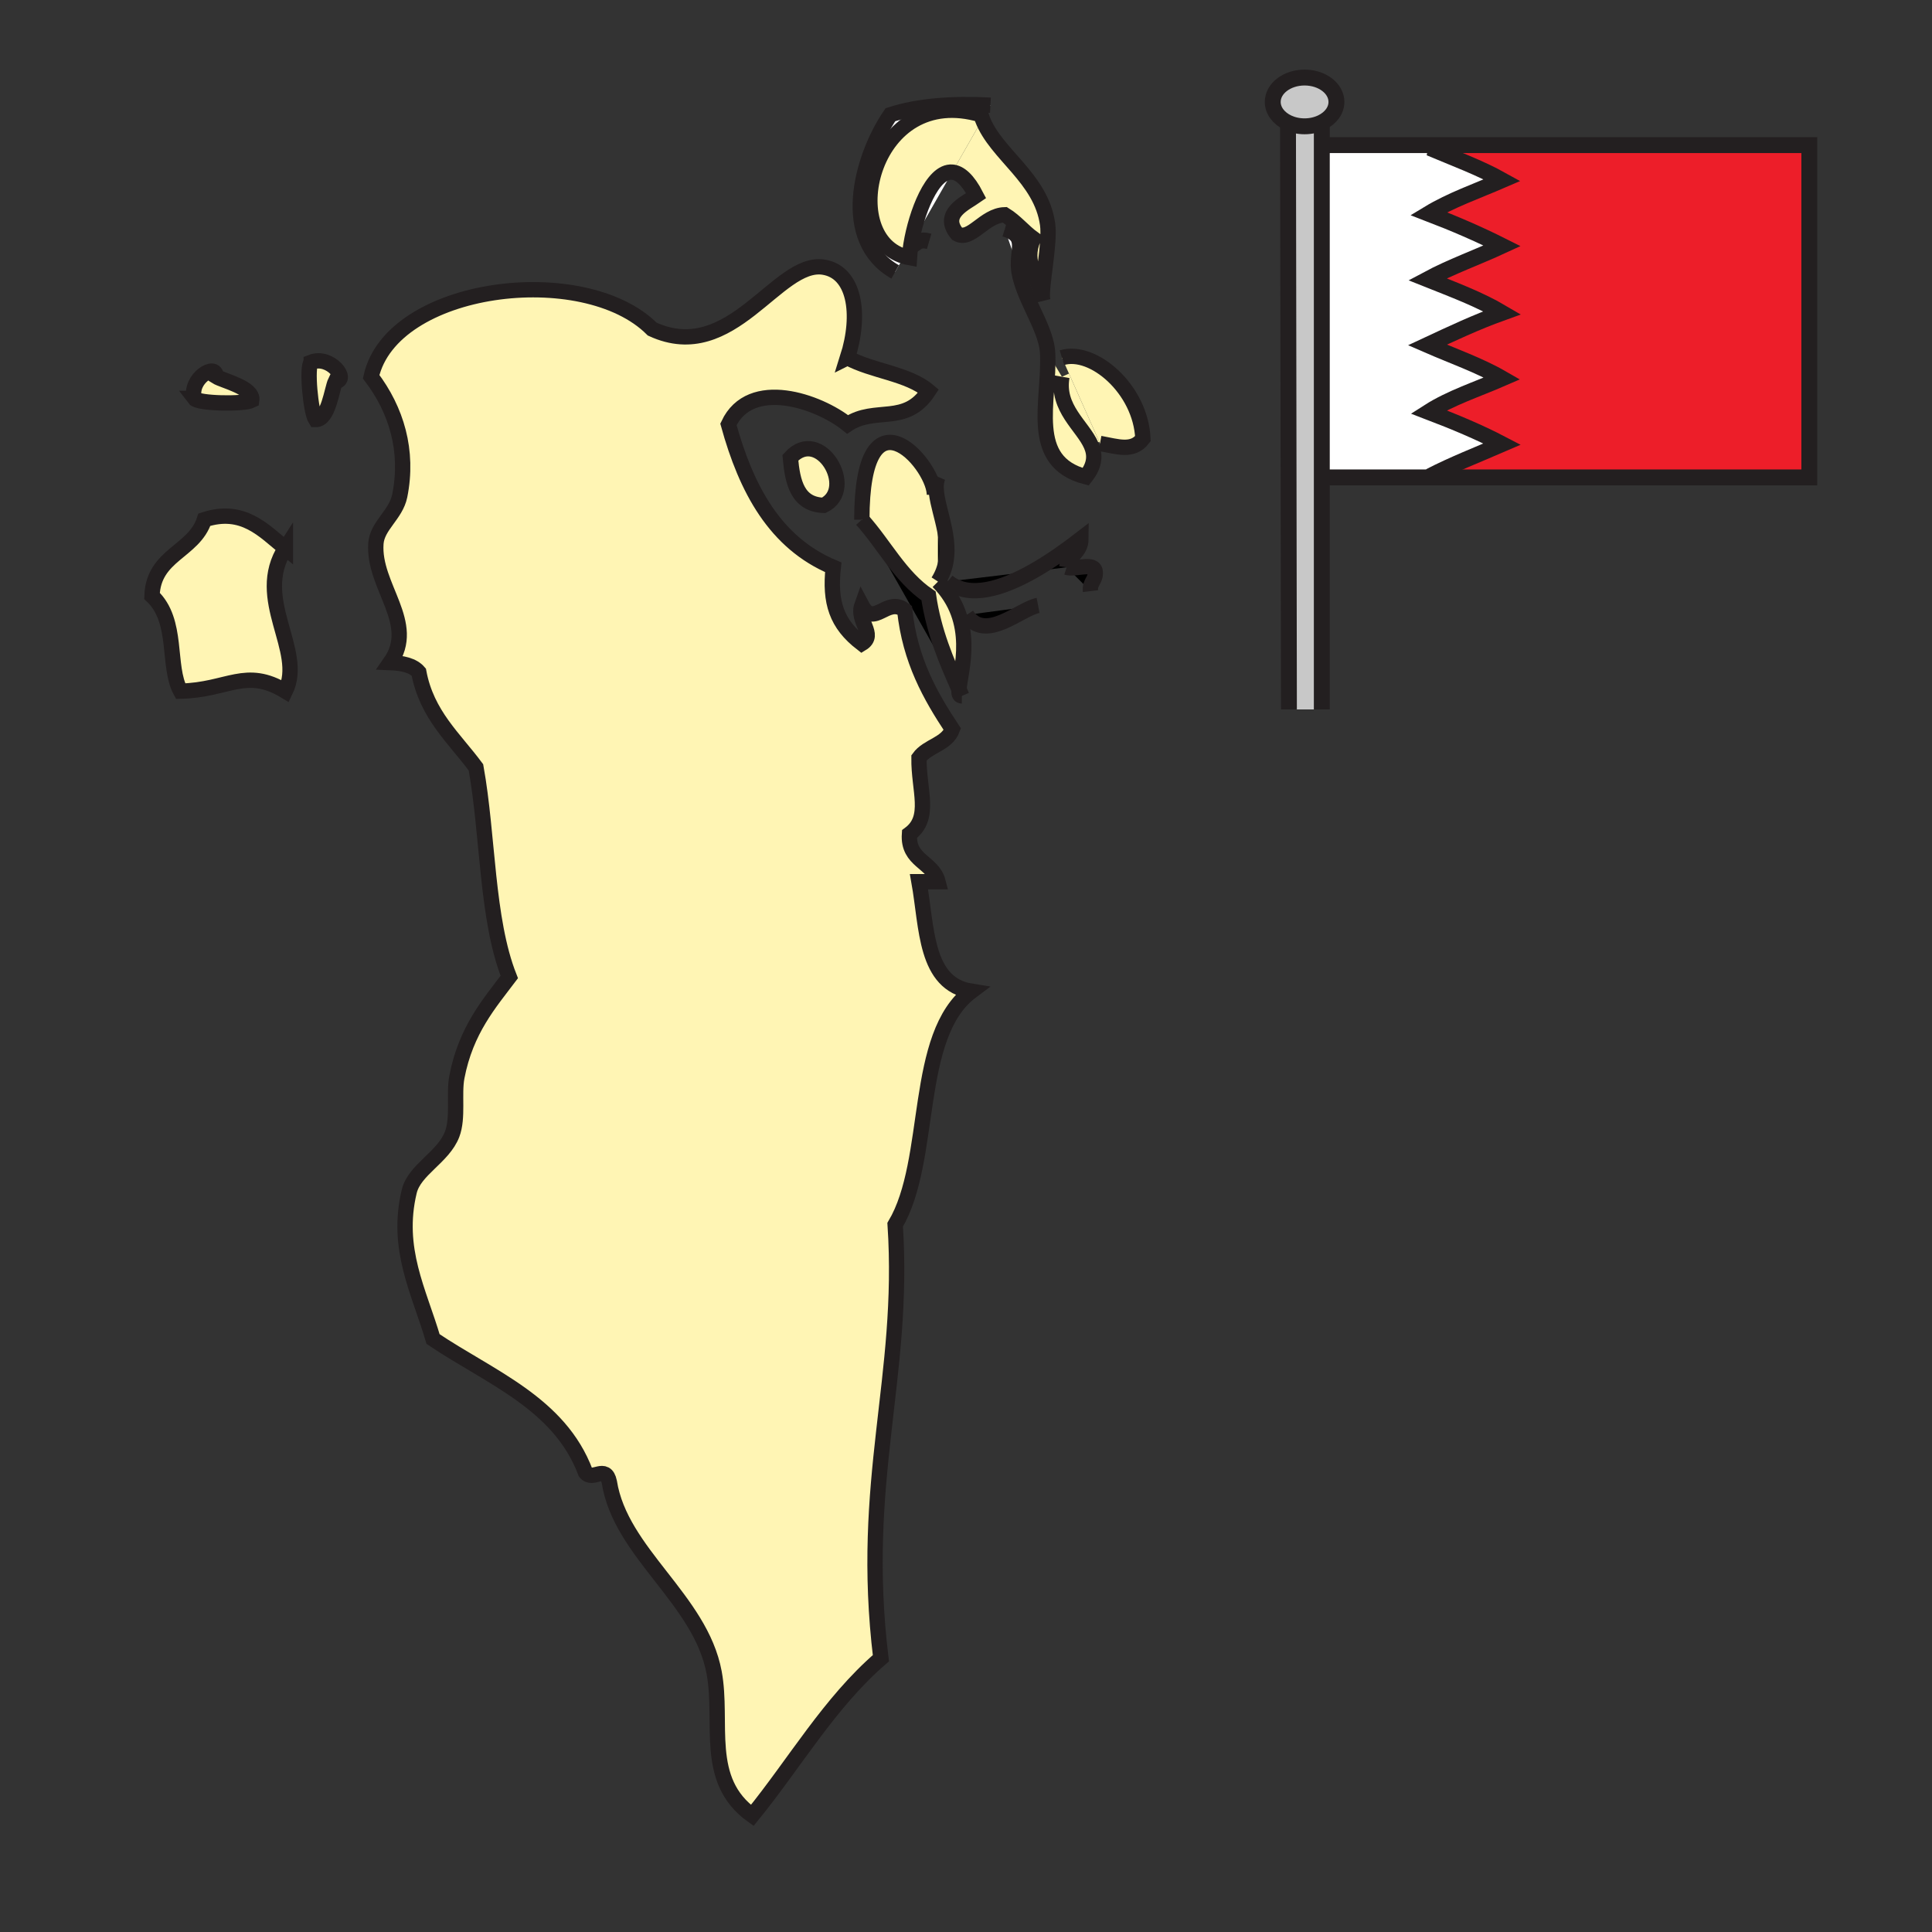
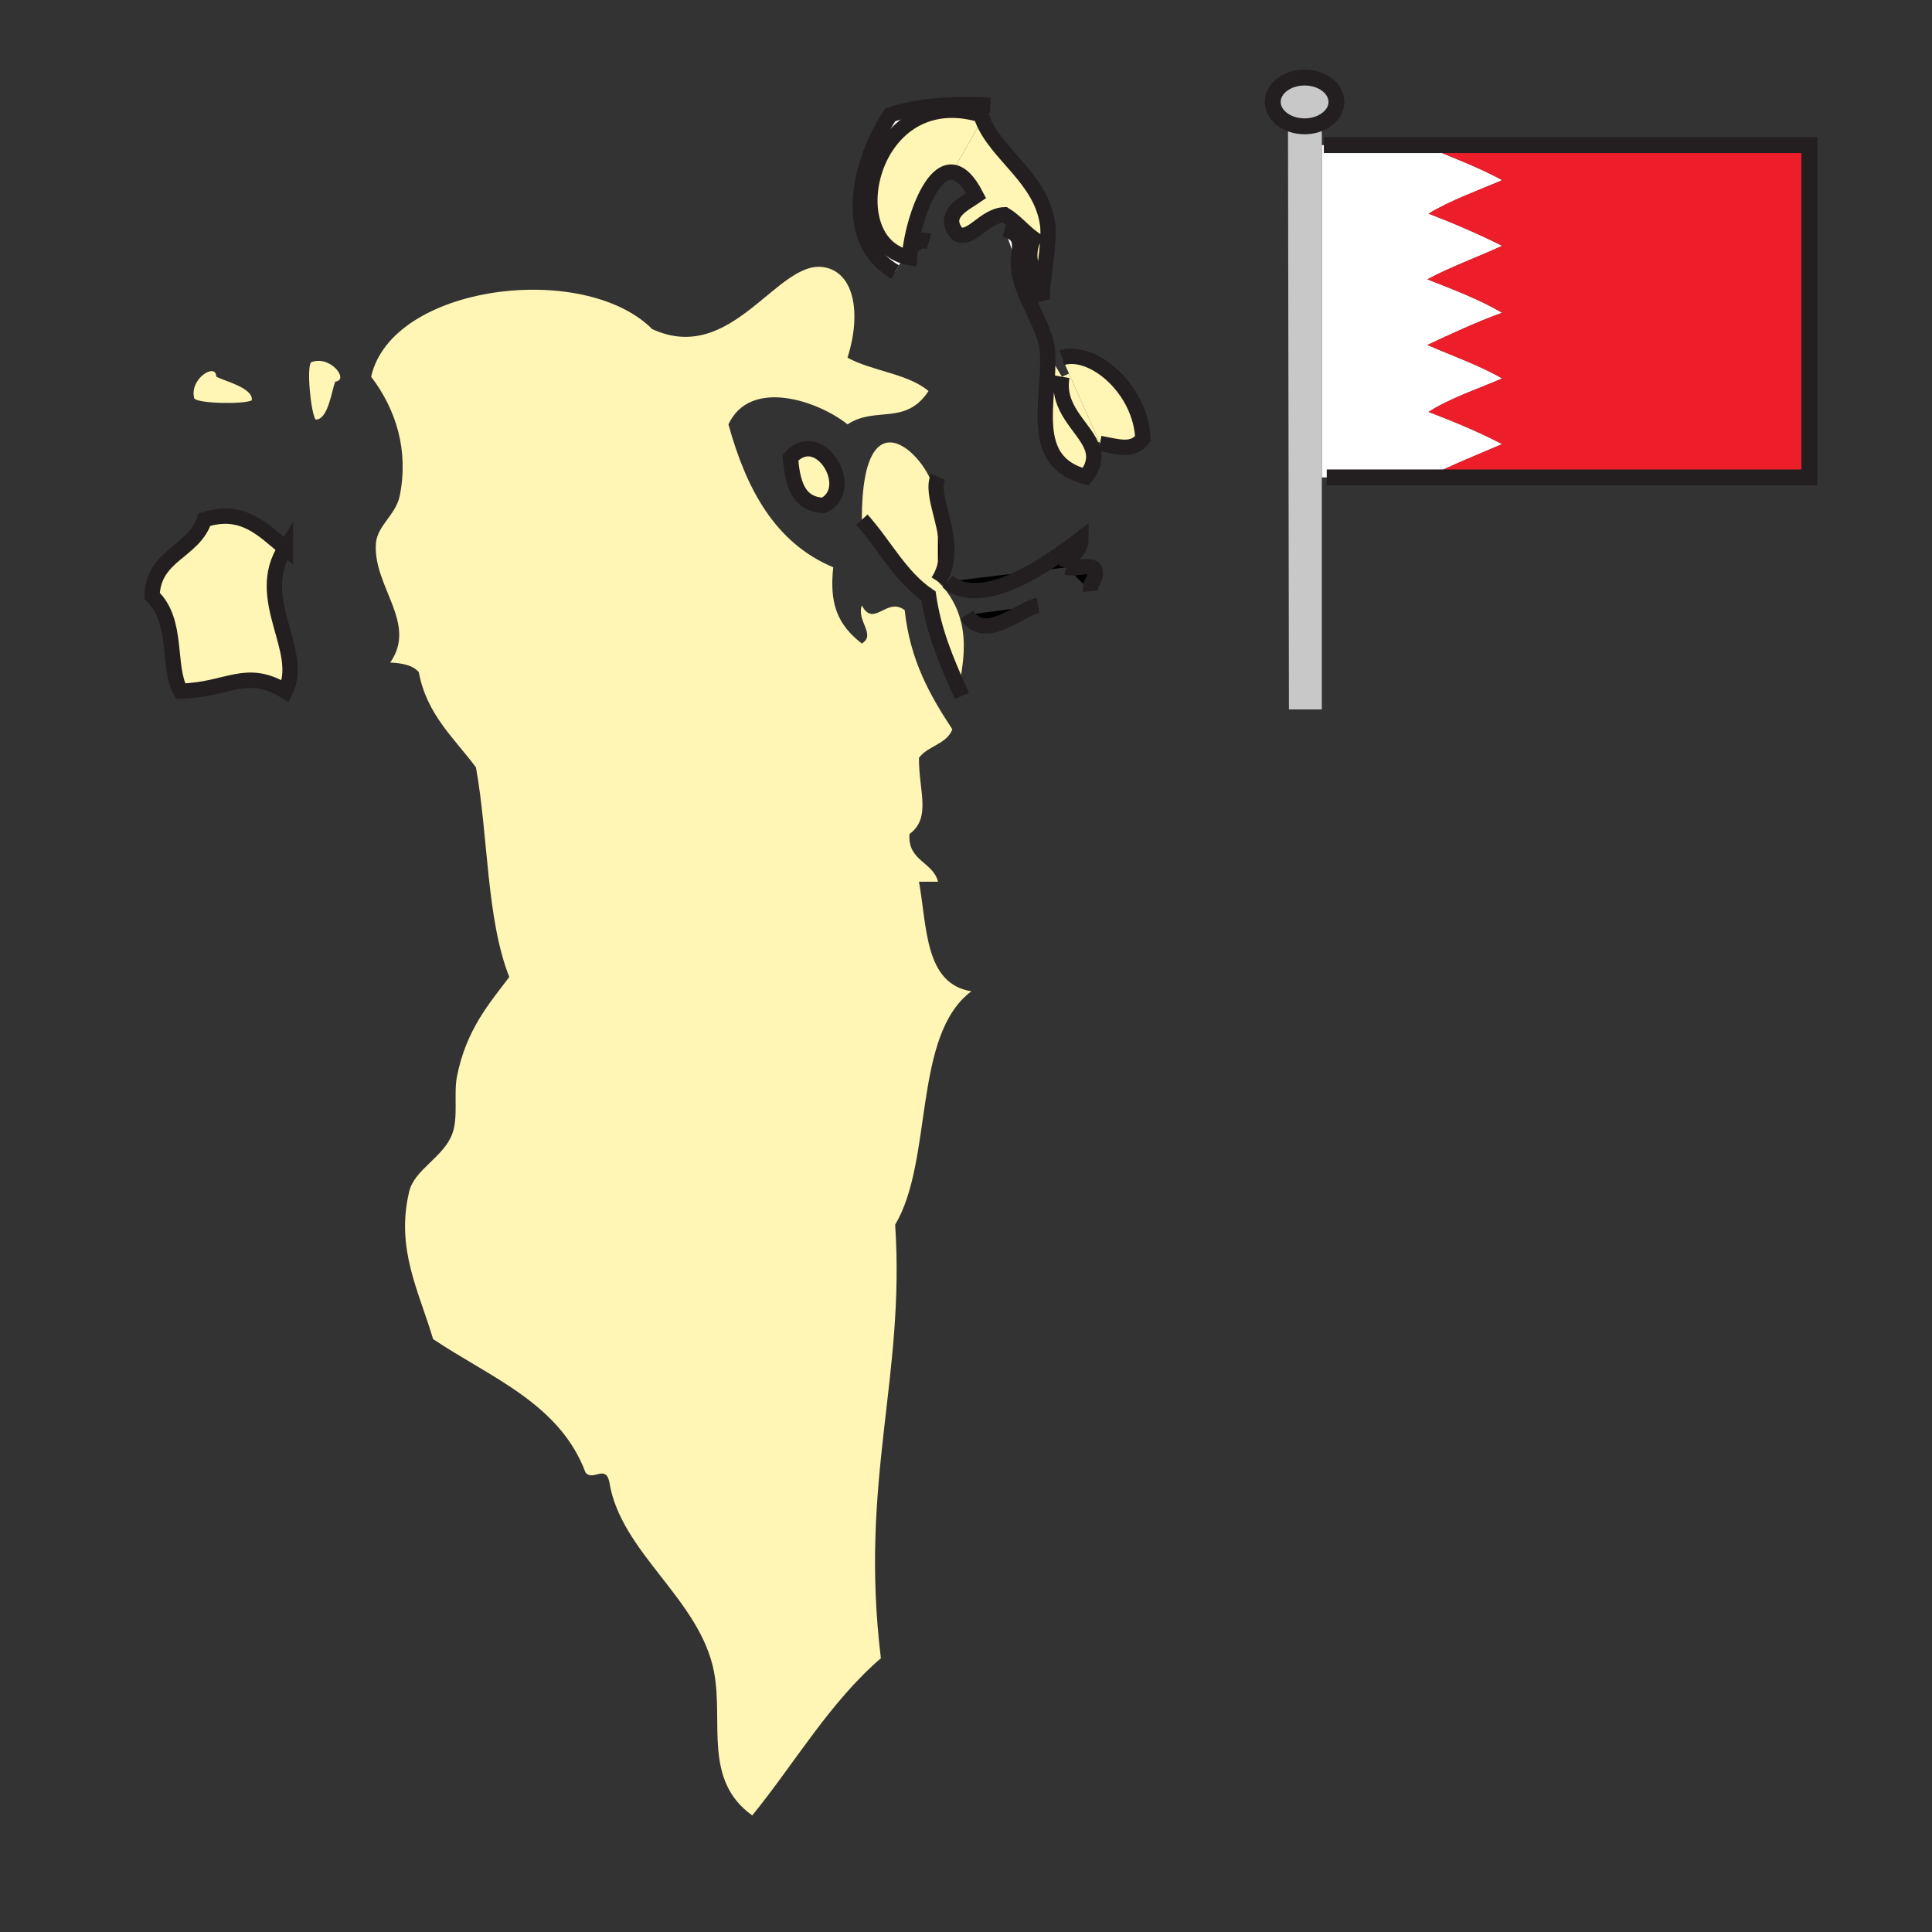
<svg xmlns="http://www.w3.org/2000/svg" width="850.89" height="850.89" viewBox="0 0 850.89 850.89" overflow="visible">
  <rect x="0" y="0" width="850.89" height="850.89" fill="#333333" stroke="none" />
  <path d="M480.59 196.17c-3.74-8.64-15.359-16.32-12.899-30.25l3.109-1.38 13.351 30.05-3.561 1.58zM413.13 256.14c17.44 17.45 9.73 39.64 9.22 47.47-5.58-12.62-11.09-25.3-13.41-41.17-12.54-8.45-19.42-22.55-29.37-33.57 0-59.51 30.82-25.74 31.93-11.71l.95-.1c.15 1.26.39 2.58.68 3.95v35.13z" fill="#fff5b4" />
  <path d="M583.05 63.91h54.61v1.08c-2.66.06-5.311.11-7.95.18 10.771 4.56 21.97 8.66 31.87 14.18-10.95 4.74-22.561 8.78-32.4 14.74 11.2 4.3 22.051 8.97 32.4 14.17-10.87 5.03-22.54 9.19-32.91 14.75 11.32 4.52 22.87 8.81 32.91 14.74-11.521 4.14-22.2 9.18-32.91 14.18 11.05 4.82 22.79 8.9 32.91 14.74-10.94 4.76-22.76 8.57-32.4 14.74 11.21 4.29 22.181 8.83 32.4 14.18-10.7 4.64-21.74 8.92-31.87 14.17v.5h-47.56V63.91h.9z" fill="#fff" />
  <path d="M637.66 63.91h159.2v146.35H629.71v-.5c10.13-5.25 21.17-9.53 31.87-14.17-10.22-5.35-21.19-9.89-32.4-14.18 9.641-6.17 21.46-9.98 32.4-14.74-10.12-5.84-21.86-9.92-32.91-14.74 10.71-5 21.39-10.04 32.91-14.18-10.04-5.93-21.59-10.22-32.91-14.74 10.37-5.56 22.04-9.72 32.91-14.75-10.35-5.2-21.2-9.87-32.4-14.17 9.84-5.96 21.45-10 32.4-14.74-9.9-5.52-21.1-9.62-31.87-14.18 2.64-.07 5.29-.12 7.95-.18v-1.08z" fill="#ed1e29" />
  <path d="M574.56 34.15c7.75 0 14.03 4.81 14.03 10.74 0 3.8-2.56 7.13-6.439 9.03-2.19 1.08-4.801 1.71-7.591 1.71-2.67 0-5.17-.57-7.3-1.56-4.029-1.89-6.72-5.29-6.72-9.18 0-5.93 6.28-10.74 14.02-10.74z" fill="#c8c8c8" />
  <path d="M574.56 55.63c2.79 0 5.4-.63 7.591-1.71v258.52h-14.48l-.41-258.37c2.129.99 4.629 1.56 7.299 1.56z" fill="#c8c8c8" />
  <path d="M503.35 193.2c-4.5 5.95-11.17 3.48-18.88 2.1l-.319-.71-13.351-30.05-3.109-7.01c13.659-4.16 34.739 13.82 35.659 35.67z" fill="#fff5b4" />
  <path d="M482.37 251.95c.27 3.76-2.57 4.42-2.09 8.39l-10.5-10.49c3.69 1.21 12.33-2.54 12.59 2.1z" />
  <path d="M480.59 196.17c1.78 4.12 1.78 8.47-2.41 13.81-25.8-6.74-15.71-33.22-16.79-54.55l6.301 10.49c-2.461 13.93 9.159 21.61 12.899 30.25z" fill="#fff5b4" />
  <path d="M476.08 237.26c-.03 6.26-5.46 7.13-6.3 12.59l-14.88 1.78c8.4-4.73 16.08-10.44 21.18-14.37z" />
  <path d="M461.39 98.78c1.15 8.24-2.859 26.83-2.279 32.59-2-9.87-8.551-15.18-4.011-26.29-4.46-3.23-7.819-7.58-12.59-10.49-9.029.23-14.92 11.85-20.98 8.39-7.25-8.78 3.63-13.45 8.39-16.79-3.66-7.11-7.24-10.13-10.56-10.38l13.331-23.32c5.969 15.6 25.849 25.84 28.699 46.29z" fill="#fff5b4" />
  <path d="M461.39 155.43l-6.89-19.9c3.22 6.93 6.58 13.71 6.89 19.9zM459.29 132.35c-.08-.26-.14-.6-.18-.98.06.32.12.65.18.98z" fill="#fff" />
  <path d="M425.72 270.83l31.47-4.2c-8.11 1.56-23.24 16.53-31.47 4.2zM417.33 256.14l37.57-4.51c-13.13 7.4-28.01 12.42-37.57 4.51z" />
  <path d="M448.65 118.61l5.85 16.92c-2.44-5.24-4.8-10.57-5.7-15.77-.07-.39-.12-.77-.15-1.15zM442.51 100.88c10.23 3.13 5.181 9.14 6.141 17.73l-6.141-17.73z" fill="#fff" />
  <path d="M432.69 52.49l-13.33 23.32c-8.83-.68-15.89 18.22-18.12 31.71l-.24.44-2.67.53c.96.16 1.72.13 2.37-.02l-2.52 4.41c-29.62-9.11-14.13-76.61 33.839-62.35.201.66.421 1.32.671 1.96z" fill="#fff5b4" />
  <path d="M423.62 306.5l-1.29-2.27c0-.19.01-.4.02-.62.42.96.85 1.93 1.27 2.89z" />
-   <path d="M419.36 75.81l-18.12 31.71c2.23-13.49 9.29-32.39 18.12-31.71z" fill="#fff" />
  <path d="M413.13 221.01c2.22 10.3 7.54 23.48 0 35.13v-35.13zM413.13 209.98v11.03c-.29-1.37-.53-2.69-.68-3.95-.31-2.67-.21-5.07.68-7.08z" />
  <path d="M413.13 388.32h-8.39c3.6 20.18 2.55 45.02 23.08 48.26-26.01 19.45-16.64 74.28-33.57 102.81 4.44 67.53-15.81 112.61-6.29 190.931-22.54 19.42-37.85 46.08-56.65 69.239-21.66-15.52-12.66-40.819-16.79-62.939-6.02-32.34-41.2-52.62-46.16-83.93-1.65-7.87-7.33-.131-10.49-4.2-11.45-30.51-42.06-41.86-67.14-58.75-6.18-21-16.58-39.71-10.49-65.04 2.31-9.61 15.01-15 18.89-25.17 2.79-7.32.65-17.61 2.09-25.181 3.96-20.75 14.46-32.619 23.08-44.06-10.11-25.56-9.23-62.11-14.68-92.32-9.52-12.87-21.66-23.11-25.18-41.96-2.59-3.01-7.22-3.98-12.59-4.2 12.19-17.35-7.64-33.5-6.29-52.45.56-7.85 8.79-12.62 10.49-20.98 4-19.8-1.48-37.87-12.59-52.46 9.11-40.61 93.7-51.11 123.79-20.98 35.13 16.19 55.03-30.61 75.53-27.27 13.54 2.2 16.66 20.43 10.49 39.86 10.82 5.96 26.59 6.98 35.67 14.69-10.11 15.43-23.42 6.5-35.67 14.68-12.7-10.22-42.77-20.71-52.45 0 7.87 28.5 20.54 52.2 46.16 62.95-1.67 15.46 1.47 24.99 12.59 33.57 6.4-3.88-2.43-9.97 0-16.79 5.34 10.1 10.99-3.98 18.88 2.1 2.35 22.12 11.24 37.72 20.98 52.46-2.47 6.62-10.89 7.29-14.69 12.58-.2 14.29 5.63 26.33-4.19 33.57-.81 12 10.3 12.08 12.58 20.98z" fill="#fff5b4" />
  <path d="M409.21 106.31l-6.63 1.33c1.61-1.05 2.89-2.43 6.63-1.33zM401.18 107.92l1.4-.28c-.44.28-.91.55-1.47.72.02-.14.04-.29.07-.44z" fill="#fff" />
  <path d="M401 107.96l.24-.44-.06.4-.18.04z" fill="#fff" />
  <path d="M401 107.96l.18-.04c-.03.15-.05.3-.07.44-.13.05-.27.09-.41.11l.3-.51z" fill="#fff" />
  <path d="M400.7 108.47c.14-.02.28-.06.41-.11-.29 1.84-.47 3.57-.56 5.11-.82-.15-1.61-.35-2.37-.59l2.52-4.41zM401 107.96l-.3.51c-.65.15-1.41.18-2.37.02l2.67-.53z" fill="#fff" />
-   <path d="M379.57 228.87c9.95 11.02 16.83 25.12 29.37 33.57 2.32 15.87 7.83 28.55 13.41 41.17-.01.22-.02.43-.02.62l-42.76-75.36z" />
  <path d="M392.15 50.53c12.16-3.94 27.1-5.08 44.06-4.2l-3.52 6.16c-.25-.64-.471-1.3-.671-1.96-47.97-14.26-63.459 53.24-33.839 62.35l-3.93 6.88c-24.73-14.06-15.21-49.99-2.1-69.23z" fill="#fff" />
  <path d="M348.09 201.59c12.93-14.21 29.51 13.76 14.69 20.98-11.49-.4-13.72-10.05-14.69-20.98zM137.06 159.52c8.42-3.27 16.9 7.89 10.64 8.53-1.53 3.14-3.01 16.93-8.72 16.73-2.15-3.29-4.04-23.28-1.92-25.26zM125.69 241.46c-14.44 22.34 8.82 44.97 0 62.94-17.51-10.61-25.17-.47-46.16 0-6.03-11.02-.81-30.9-12.59-41.96.62-18.27 18.47-19.3 23.08-33.57 17-5.51 26.16 4.81 35.67 12.59zM95.21 165.83c2.95 1.87 16.5 4.85 15.67 10.5-3.51 1.78-23.59 1.47-25.32-.86-2.33-8.72 9.69-15.93 9.65-9.64z" fill="#fff5b4" />
  <g fill="none" stroke="#231f20">
    <path stroke-width="7" d="M583.05 63.91h213.81v146.35H584.33M567.26 54.07c-4.029-1.89-6.72-5.29-6.72-9.18 0-5.93 6.28-10.74 14.02-10.74 7.75 0 14.03 4.81 14.03 10.74 0 3.8-2.56 7.13-6.439 9.03-2.19 1.08-4.801 1.71-7.591 1.71-2.67 0-5.17-.57-7.3-1.56z" />
-     <path stroke-width="7" d="M567.26 53.77v.3l.41 258.37M582.15 53.23V312.44M637.66 209.76h-7.95c10.13-5.25 21.17-9.53 31.87-14.17-10.22-5.35-21.19-9.89-32.4-14.18 9.641-6.17 21.46-9.98 32.4-14.74-10.12-5.84-21.86-9.92-32.91-14.74 10.71-5 21.39-10.04 32.91-14.18-10.04-5.93-21.59-10.22-32.91-14.74 10.37-5.56 22.04-9.72 32.91-14.75-10.35-5.2-21.2-9.87-32.4-14.17 9.84-5.96 21.45-10 32.4-14.74-9.9-5.52-21.1-9.62-31.87-14.18 2.64-.07 5.29-.12 7.95-.18" />
    <path d="M125.69 241.46c-14.44 22.34 8.82 44.97 0 62.94-17.51-10.61-25.17-.47-46.16 0-6.03-11.02-.81-30.9-12.59-41.96.62-18.27 18.47-19.3 23.08-33.57 17-5.51 26.16 4.81 35.67 12.59zM436.21 46.33c-16.96-.88-31.9.26-44.06 4.2-13.11 19.24-22.63 55.17 2.1 69.23M484.47 195.3c7.71 1.38 14.38 3.85 18.88-2.1-.92-21.85-22-39.83-35.659-35.67M461.39 155.43c1.08 21.33-9.01 47.81 16.79 54.55 4.19-5.34 4.19-9.69 2.41-13.81-3.74-8.64-15.359-16.32-12.899-30.25M442.51 100.88c10.23 3.13 5.181 9.14 6.141 17.73.029.38.08.76.149 1.15.9 5.2 3.26 10.53 5.7 15.77 3.22 6.93 6.58 13.71 6.89 19.9" stroke-width="6.751" />
    <path d="M401.11 108.36c.56-.17 1.03-.44 1.47-.72 1.61-1.05 2.89-2.43 6.63-1.33" stroke-width="7" />
    <path d="M362.78 222.57c14.82-7.22-1.76-35.19-14.69-20.98.97 10.93 3.2 20.58 14.69 20.98zM459.11 131.37c.04.38.1.72.18.98-.06-.33-.12-.66-.18-.98zM459.11 131.37c-2-9.87-8.551-15.18-4.011-26.29-4.46-3.23-7.819-7.58-12.59-10.49-9.029.23-14.92 11.85-20.98 8.39-7.25-8.78 3.63-13.45 8.39-16.79-3.66-7.11-7.24-10.13-10.56-10.38-8.83-.68-15.89 18.22-18.12 31.71l-.06.4c-.03.15-.05.3-.07.44-.29 1.84-.47 3.57-.56 5.11-.82-.15-1.61-.35-2.37-.59-29.62-9.11-14.13-76.61 33.839-62.35.2.66.421 1.32.671 1.96 5.97 15.6 25.85 25.84 28.699 46.29 1.152 8.24-2.858 26.83-2.278 32.59M425.72 270.83c8.23 12.33 23.36-2.64 31.47-4.2M469.78 249.85c3.689 1.21 12.33-2.54 12.59 2.1.27 3.76-2.57 4.42-2.09 8.39M417.33 256.14c9.56 7.91 24.439 2.89 37.57-4.51 8.399-4.73 16.08-10.44 21.18-14.37-.03 6.26-5.46 7.13-6.3 12.59M413.13 256.14c7.54-11.65 2.22-24.83 0-35.13-.29-1.37-.53-2.69-.68-3.95-.31-2.67-.21-5.07.68-7.08M379.57 228.87c9.95 11.02 16.83 25.12 29.37 33.57 2.32 15.87 7.83 28.55 13.41 41.17.42.96.85 1.93 1.27 2.89" stroke-width="6.751" />
-     <path d="M373.27 157.53c10.82 5.96 26.59 6.98 35.67 14.69-10.11 15.43-23.42 6.5-35.67 14.68-12.7-10.22-42.77-20.71-52.45 0 7.87 28.5 20.54 52.2 46.16 62.95-1.67 15.46 1.47 24.99 12.59 33.57 6.4-3.88-2.43-9.97 0-16.79 5.34 10.1 10.99-3.98 18.88 2.1 2.35 22.12 11.24 37.72 20.98 52.46-2.47 6.62-10.89 7.29-14.69 12.58-.2 14.29 5.63 26.33-4.19 33.57-.81 12 10.3 12.08 12.58 20.98h-8.39c3.6 20.18 2.55 45.02 23.08 48.26-26.01 19.45-16.64 74.28-33.57 102.81 4.44 67.53-15.81 112.61-6.29 190.931-22.54 19.42-37.85 46.08-56.65 69.239-21.66-15.52-12.66-40.819-16.79-62.939-6.02-32.34-41.2-52.62-46.16-83.93-1.65-7.87-7.33-.131-10.49-4.2-11.45-30.51-42.06-41.86-67.14-58.75-6.18-21-16.58-39.71-10.49-65.04 2.31-9.61 15.01-15 18.89-25.17 2.79-7.32.65-17.61 2.09-25.181 3.96-20.75 14.46-32.619 23.08-44.06-10.11-25.56-9.23-62.11-14.68-92.32-9.52-12.87-21.66-23.11-25.18-41.96-2.59-3.01-7.22-3.98-12.59-4.2 12.19-17.35-7.64-33.5-6.29-52.45.56-7.85 8.79-12.62 10.49-20.98 4-19.8-1.48-37.87-12.59-52.46 9.11-40.61 93.7-51.11 123.79-20.98 35.13 16.19 55.03-30.61 75.53-27.27 13.54 2.2 16.66 20.43 10.49 39.86z" stroke-width="6.751" />
-     <path d="M379.57 228.87c0-59.51 30.82-25.74 31.93-11.71.02.26.03.51.03.75M413.13 256.14c17.44 17.45 9.73 39.64 9.22 47.47-.01.22-.02.43-.02.62-.02 1.46.32 2.27 1.29 2.27M85.56 175.47c1.73 2.33 21.81 2.64 25.32.86.83-5.65-12.72-8.63-15.67-10.5.04-6.29-11.98.92-9.65 9.64zM137.06 159.52c-2.12 1.98-.23 21.97 1.92 25.26 5.71.2 7.19-13.59 8.72-16.73 6.26-.64-2.22-11.8-10.64-8.53z" stroke-width="6.751" />
  </g>
  <path fill-rule="evenodd" clip-rule="evenodd" fill="none" d="M.25.25h850.394v850.394H.25z" />
</svg>